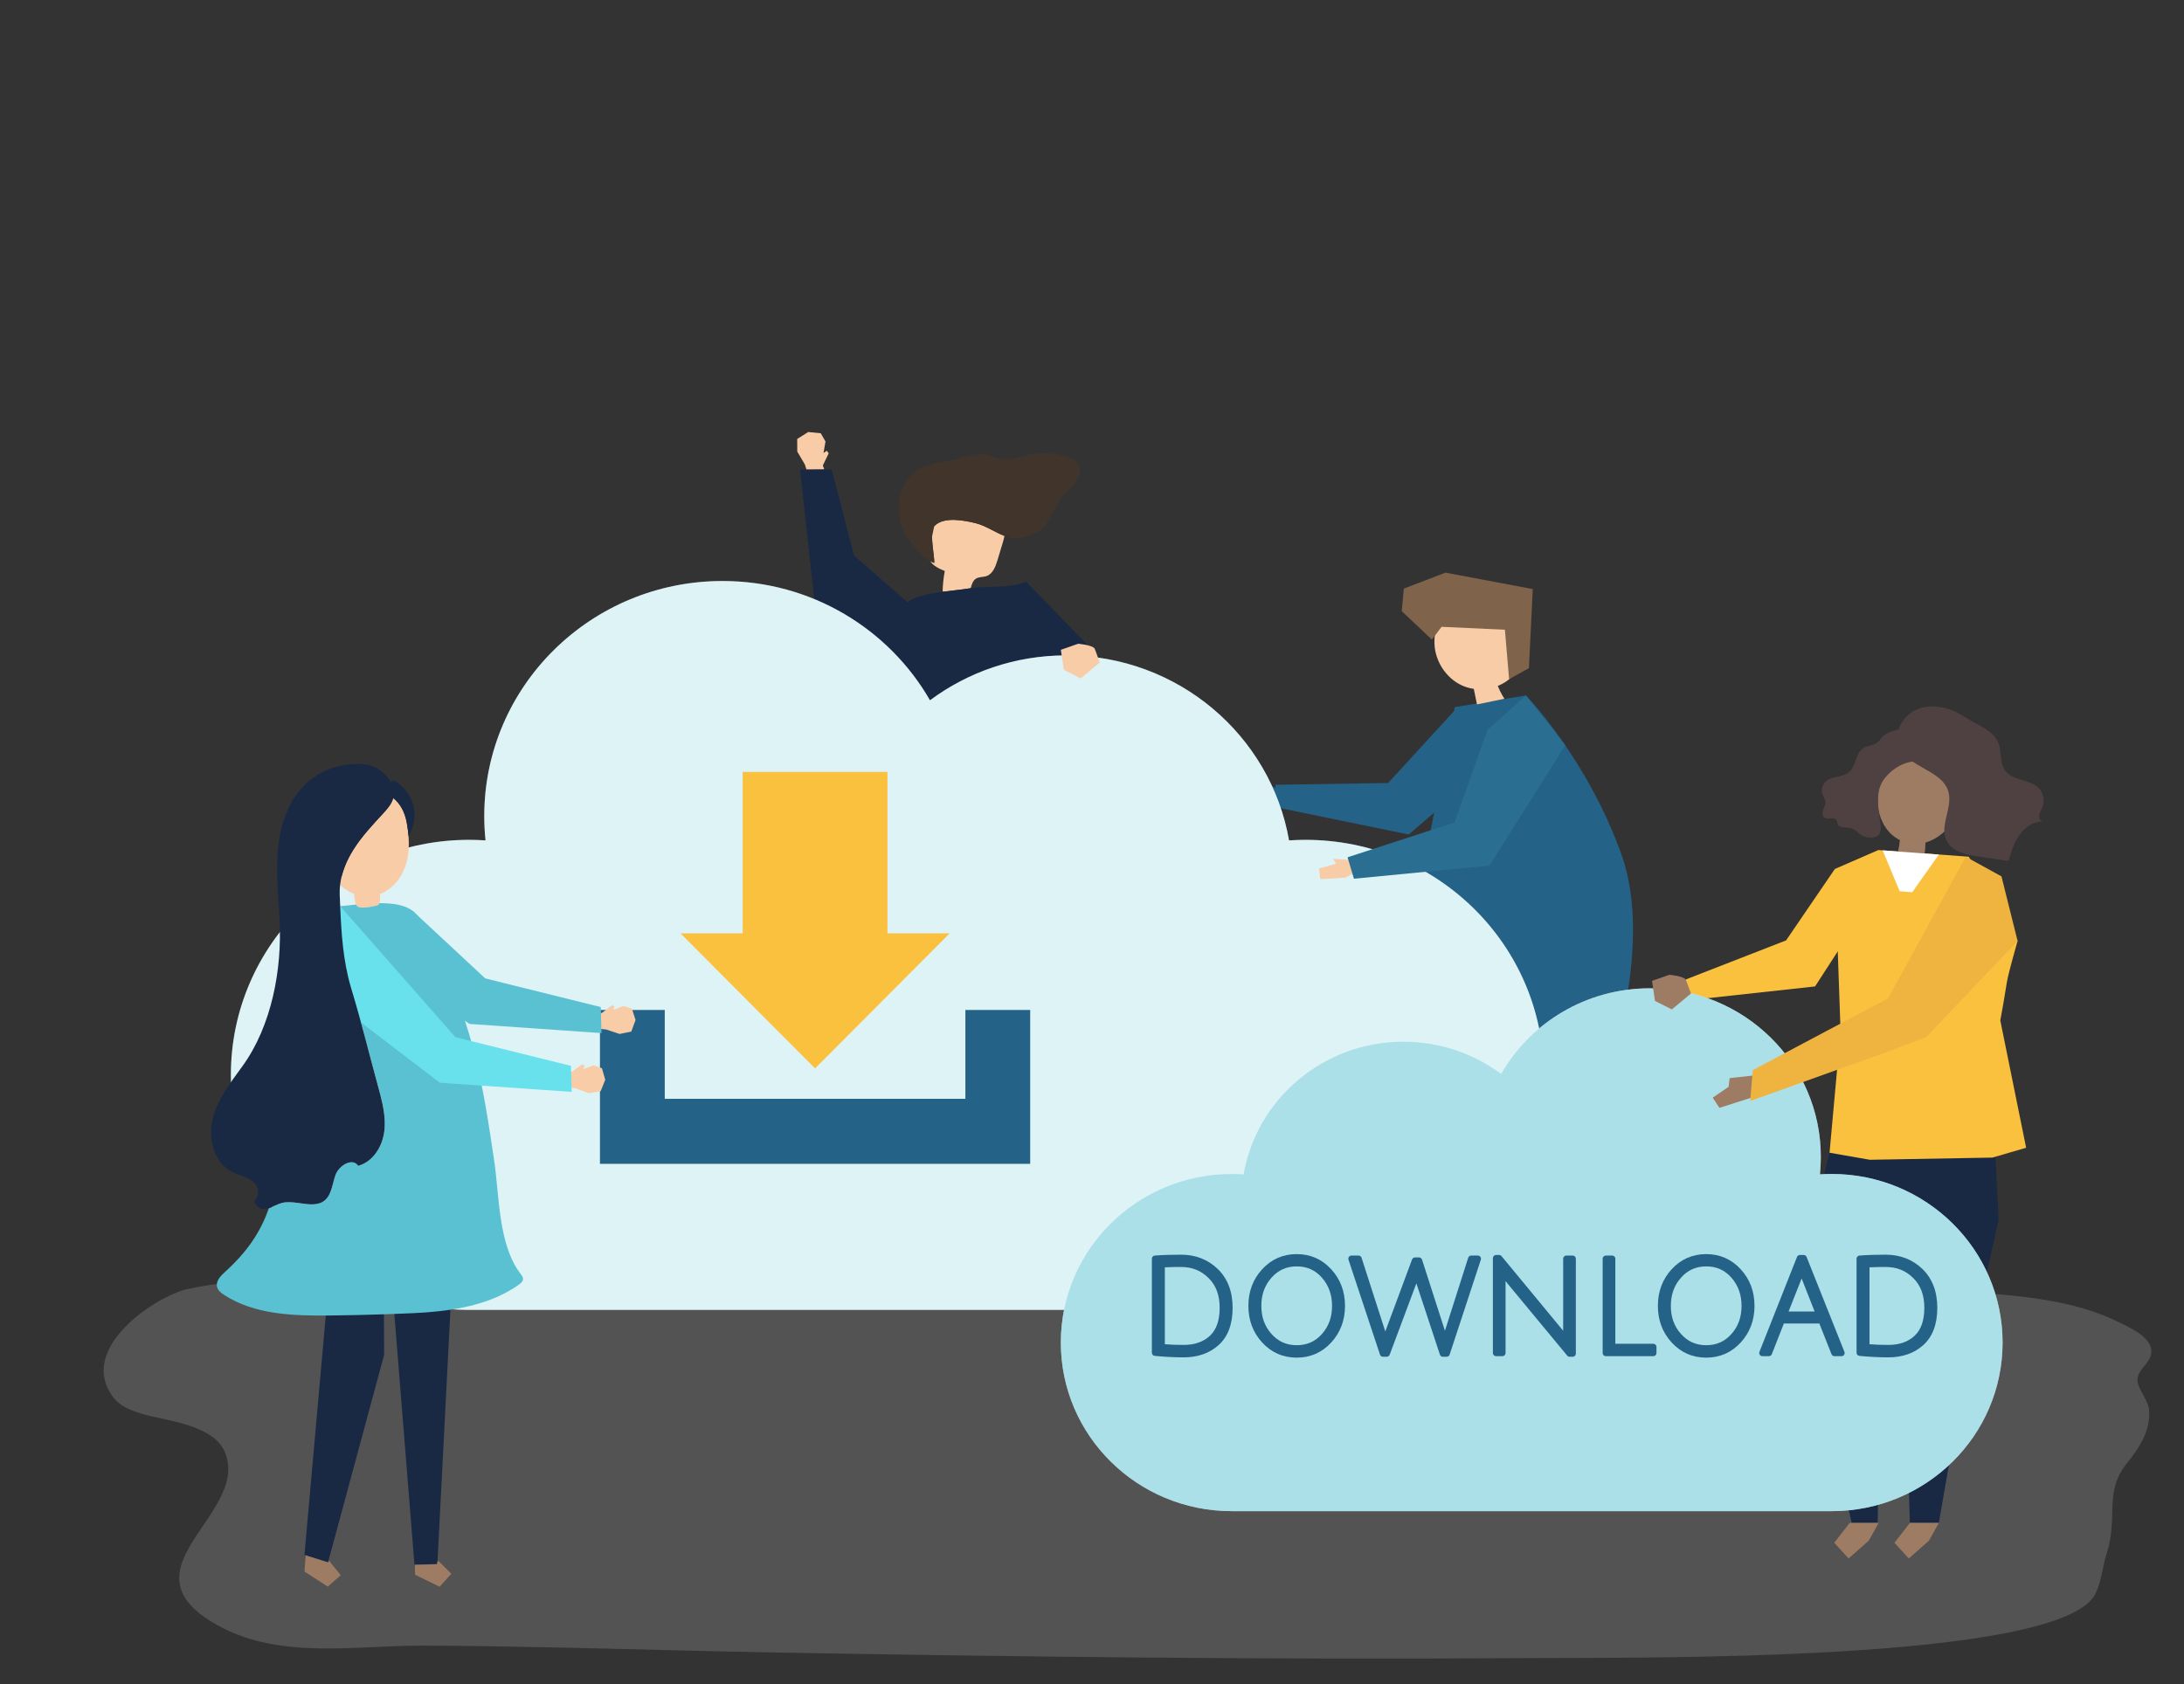
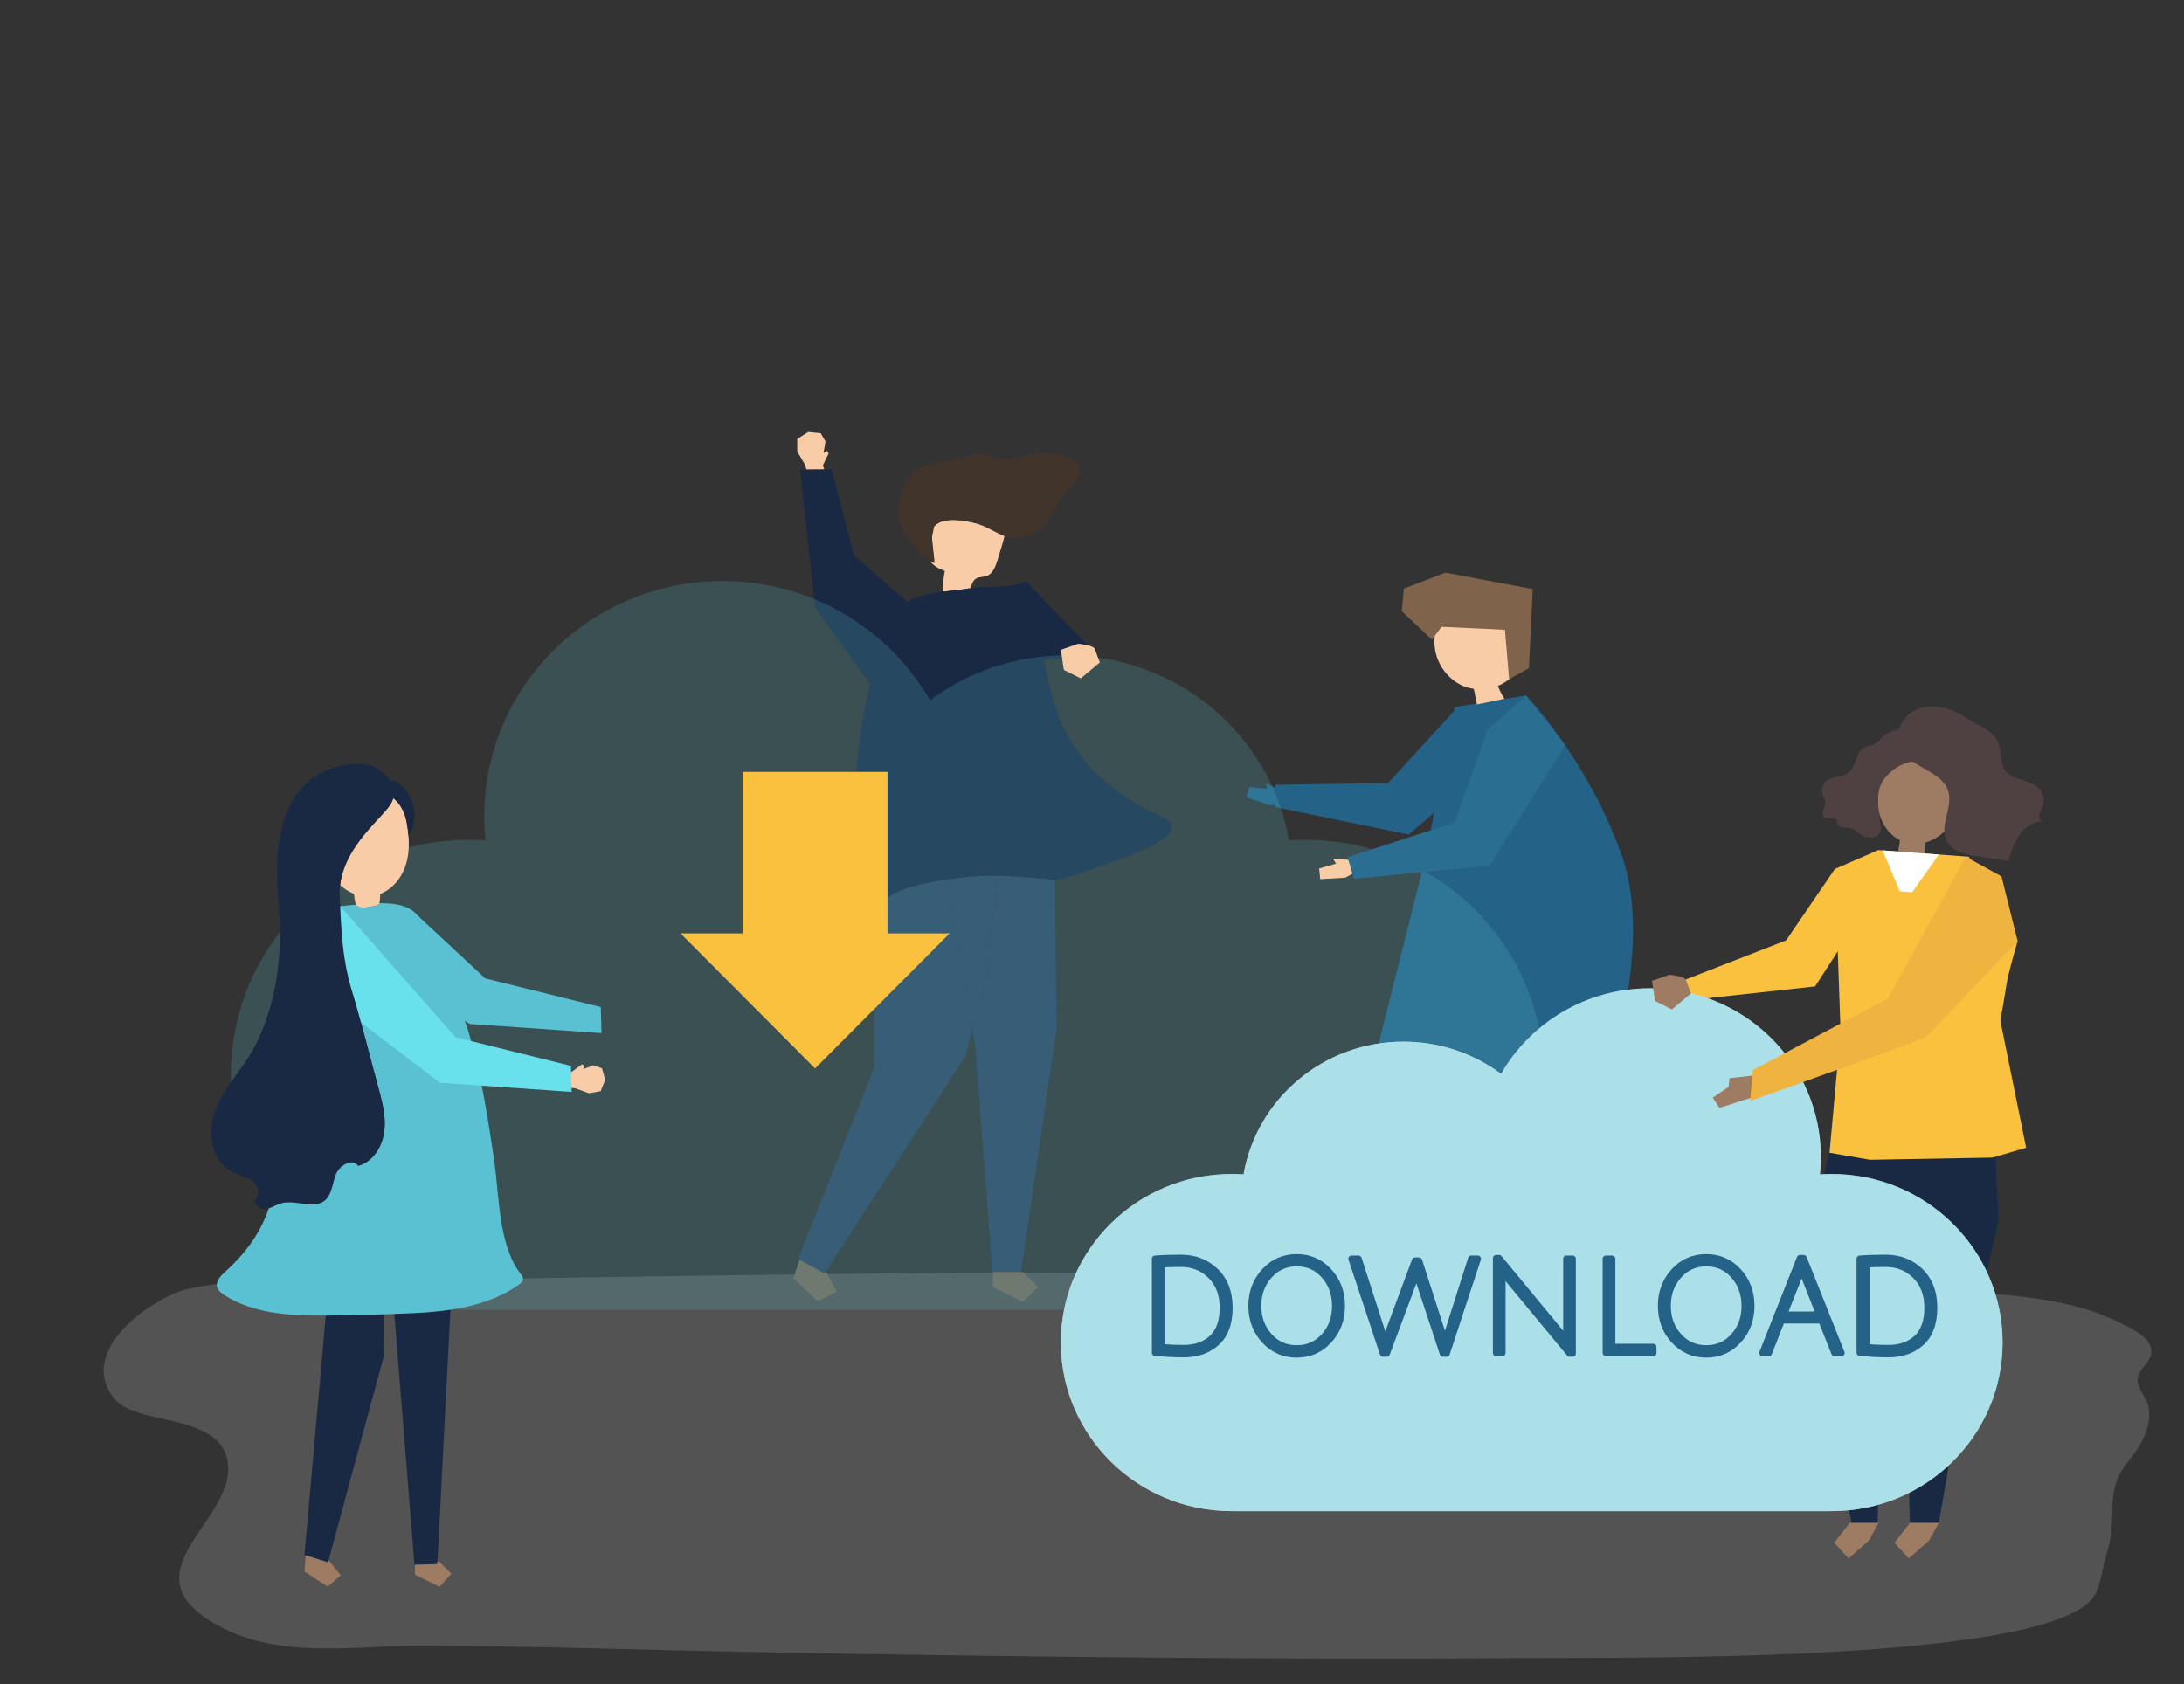
<svg xmlns="http://www.w3.org/2000/svg" version="1.1" id="Calque_1" x="0px" y="0px" width="975.5px" height="752.5px" viewBox="0 0 975.5 752.5" enable-background="new 0 0 975.5 752.5" xml:space="preserve">
  <rect x="0" y="0" width="975.5" height="752.5" fill="#333333" stroke="none" />
  <g id="shadow">
    <g id="XMLID_834_" opacity="0.2">
      <path fill="#D0D2D3" d="M803.138,576.467c32.042,1.838,64.196-1.016,96.184,2.365c15.733,1.663,31.934,4.529,46.024,11.347    c5.198,2.516,14.229,6.438,15.413,12.14c1.27,6.122-5.477,8.291-6.028,13.793c-0.374,3.723,4.569,9.012,5.08,13.268    c1.075,8.96-3.89,17.071-9.589,24.029c-10.688,13.047-4.011,24.075-9.145,40.181c-1.908,5.99-2.382,12.652-5.041,18.212    c-14.85,31.048-205.667,28.596-254.822,28.933c-111.504,0.766-223.011-0.512-334.492-2.497    c-33.176-0.591-66.374-1.58-99.568-2.283c-19.425-0.411-38.849-0.724-58.267-0.801c-29.141-0.117-62.684,6.237-90.238-8.294    c-48.138-25.385,13.8-50.139,1.719-78.302c-0.004-0.009-0.007-0.018-0.011-0.026c-5.342-12.419-27.385-13.909-37.198-17.011    c-4.524-1.429-9.306-3.044-12.473-7.183c-16.815-21.975,19.192-45.329,32.826-48.413c27.671-6.261,57.799-3.221,85.828-3.695    C380.806,568.649,592.842,564.397,803.138,576.467z" />
    </g>
  </g>
  <g id="object">
    <g>
      <g id="XMLID_835_">
        <g id="XMLID_840_">
          <g id="XMLID_842_">
            <polygon fill="#246287" points="567.35,359.751 556.737,356.169 558.07,351.567 565.88,352.41 565.501,349.94 574.209,354.111        573.47,359.083      " />
          </g>
          <g id="XMLID_841_">
            <polygon fill="#246287" points="649.456,317.653 620.008,349.805 569.724,350.577 569.625,360.563 629.194,372.81        670.868,337.033      " />
          </g>
        </g>
        <g id="XMLID_839_">
          <path fill="#F9CCA8" d="M678.04,298.719c1.24-2.526,1.436-5.489,1.063-8.298c-0.798-6.028-4.484-11.871-10.025-14.012      c-8.523-3.294-18.131,2.678-26.99,0.528c-0.78,3.592-1.538,7.241-1.36,10.92c0.379,7.854,5.398,15.296,12.425,18.421      c7.027,3.125,15.719,1.781,21.513-3.328C676.021,301.755,677.235,300.358,678.04,298.719z" />
        </g>
        <g id="XMLID_838_">
          <polygon fill="#7F634A" points="643.903,280.019 672.18,281.329 674.044,303.405 682.907,298.491 684.628,263.161       645.633,255.819 627.037,262.945 626.1,273.026 639.558,285.742     " />
        </g>
        <g id="XMLID_837_">
          <path fill="#246287" d="M649.802,315.882l31.767-5.187c0,0,27.563,28.367,42.777,71.373      c15.214,43.006-8.786,106.128-8.786,106.128s-87.423-12.289-101.758-14.192l22.53-89.287L649.802,315.882z" />
        </g>
        <g id="XMLID_836_">
          <path fill="#F9CCA8" d="M668.469,304.968c0.867,2.534,2.042,4.962,3.493,7.213c-4.088,0.833-8.174,1.667-12.261,2.5      c-0.591-2.878-1.183-5.758-1.774-8.636c3.049-0.206,6.098-0.412,9.147-0.618L668.469,304.968z" />
        </g>
      </g>
      <g id="XMLID_819_">
        <g id="XMLID_833_">
          <path fill="none" d="M417.25,235.153c-0.691,0.951-0.93,2.57-0.939,4.448C416.623,238.119,416.936,236.636,417.25,235.153z" />
        </g>
        <g id="XMLID_832_">
          <polygon fill="#756758" points="357.095,562.669 356.49,564.593 354.479,570.979 365.24,581.386 373.637,577.011       369.261,568.614 368.787,568.156 368.339,568.847     " />
        </g>
        <g id="XMLID_831_">
          <path fill="#2F435F" d="M415.195,394.205c-6.004,1.137-12.125,2.76-17.477,5.815c-2.508,1.433-4.669,3.186-6.833,4.958      l-0.472,72.106l-33.945,85.239l0.626,0.345l1.405-4.462l10.286,9.948l62.273-96.036l3.29-11.725l-11.256-67.536      C420.447,393.249,417.812,393.695,415.195,394.205z" />
        </g>
        <g id="XMLID_830_">
          <polygon fill="#2F435F" points="357.095,562.669 368.339,568.847 368.787,568.156 358.501,558.208     " />
        </g>
        <g id="XMLID_829_">
          <path fill="#2F435F" d="M439.952,440.424l-5.603,19.971l1.281,7.686l7.82,101.667h0.072v-1.474h12.526l15.888-108.708      l-0.769-66.528c-2.906-0.303-16.07-1.629-25.25-1.824L439.952,440.424z" />
        </g>
        <g id="XMLID_828_">
          <path fill="#2F435F" d="M445.917,391.212c-1.222-0.026-2.377-0.033-3.423-0.013c-6.479,0.121-12.973,0.708-19.4,1.659      l11.256,67.537l5.603-19.971L445.917,391.212z" />
        </g>
        <g id="XMLID_827_">
          <polygon fill="#756758" points="443.522,569.747 443.522,574.968 456.912,581.663 463.607,574.968 456.912,568.273       456.049,568.273 455.833,569.747     " />
        </g>
        <g id="XMLID_826_">
          <polygon fill="#756758" points="443.522,569.747 455.833,569.747 456.049,568.273 443.522,568.273     " />
        </g>
        <g id="XMLID_825_">
          <path fill="#F9CCA8" d="M433.564,262.767c0.478-1.751,0.969-3.45,2.473-4.33c1.366-0.8,3.1-0.568,4.595-1.088      c2.815-0.978,4.029-4.213,4.892-7.066c0.75-2.48,1.5-4.962,2.25-7.442c0.337-1.117,0.673-2.269,0.893-3.425      c-4.281-1.6-8.284-4.531-12.754-5.652c-5.015-1.256-14.171-3.113-18.406,1.085c-0.092,0.092-0.177,0.194-0.256,0.304      c-0.313,1.483-0.626,2.965-0.938,4.448c-0.019,4.187,1.113,9.659,0.971,11.886c-0.61-0.203-1.202-0.479-1.78-0.805      c1.305,2.115,4.038,3.434,6.489,4.399c-0.564,3.026-0.887,6.096-0.963,9.173c0.147,0.02,0.294,0.04,0.441,0.06      c4.072-0.524,8.158-0.9,11.731-1.49C433.322,262.803,433.443,262.786,433.564,262.767z" />
        </g>
        <g id="XMLID_824_">
          <path fill="#41352B" d="M415.072,245.475c0.413-1.958,0.826-3.916,1.239-5.873c0.008-1.879,0.248-3.498,0.939-4.448      c0.186-0.882,0.372-1.765,0.558-2.647c0.316-1.495,0.649-3.034,1.515-4.292c1.52-2.209,4.343-3.097,6.999-3.457      c6.78-0.921,14.067,0.809,19.128,5.414c1.347,1.226,2.552,2.683,3.102,4.419c0.495,1.564,0.421,3.201,0.114,4.827      c0.957,0.358,1.928,0.65,2.921,0.84c3.911,0.745,9.002-0.999,12.421-2.909c4.22-2.358,6.41-9.606,8.971-13.482      c0.702-1.062,1.453-2.084,2.287-3.038c1.806-2.066,4.002-3.814,5.48-6.126c1.477-2.312,2.084-5.499,0.496-7.737      c-1.025-1.444-2.746-2.211-4.425-2.773c-5.533-1.852-11.566-2.187-17.271-0.956c-5.434,1.171-10.334,3.263-15.678,1.04      c-5.021-2.089-8.728-1.45-14.118,0.253c-5.834,1.842-13.582,2.042-18.901,4.751c-2.221,1.131-4.027,2.96-5.458,5      c-4.957,7.072-5.351,17.059-0.966,24.498c0.984,1.669,2.178,3.206,3.438,4.677c2.178,2.544,4.711,5.58,7.641,7.229      c-0.376-0.608-0.64-1.28-0.737-2.032C414.629,247.59,414.852,246.521,415.072,245.475z" />
        </g>
        <g id="XMLID_823_">
          <path fill="#41352B" d="M416.311,239.602c-0.413,1.958-0.826,3.916-1.239,5.873c-0.22,1.046-0.442,2.115-0.306,3.175      c0.097,0.752,0.361,1.424,0.737,2.032c0.578,0.326,1.17,0.603,1.78,0.805C417.423,249.261,416.292,243.789,416.311,239.602z" />
        </g>
        <g id="XMLID_822_">
          <path fill="#41352B" d="M448.552,234.589c-0.55-1.736-1.755-3.194-3.102-4.419c-5.061-4.605-12.348-6.335-19.128-5.414      c-2.656,0.361-5.48,1.248-6.999,3.457c-0.866,1.259-1.2,2.797-1.516,4.292c-0.186,0.882-0.372,1.765-0.558,2.647      c0.08-0.11,0.164-0.213,0.256-0.305c4.234-4.198,13.391-2.342,18.406-1.085c4.47,1.12,8.474,4.052,12.754,5.652      C448.973,237.789,449.047,236.153,448.552,234.589z" />
        </g>
        <g id="XMLID_821_">
          <polygon fill="#F9CCA8" points="367.527,207.942 370.15,202.497 369.279,201.355 367.829,202.372 368.712,197.229       366.602,193.557 360.994,193 356.071,196.109 356.108,201.736 359.496,207.508 360.222,209.781 368.183,209.726     " />
        </g>
        <g id="XMLID_820_">
          <path fill="#192944" d="M522.878,367.675c-2.064-2.976-9.078-4.968-12.239-6.796c-7.061-4.083-13.847-8.743-19.822-14.341      c-8.493-7.955-14.761-17.714-18.684-28.706c-1.98-5.548-3.408-11.282-4.587-17.053c-0.426-2.086-0.81-4.181-1.179-6.278      l24.891-0.613l-32.891-34.067l-0.118,1.839c-0.018-0.61,0.012-1.223,0.118-1.839c-8.375,3.33-16.321,1.631-24.801,2.946      c-0.121,0.019-0.242,0.036-0.364,0.056c-3.574,0.59-7.659,0.966-11.731,1.49c-4.558,0.587-9.097,1.357-12.882,2.829      c-1.163,0.452-2.245,1.085-3.255,1.855l-23.829-20.763l-10.047-38.53l-3.274,0.022l-7.96,0.055l-2.859,0.02l6.722,61.702      l24.528,34.102c-1.513,6.513-2.79,13.007-3.36,16.767c-1.425,9.389-2.744,18.796-3.77,28.238      c-1.145,10.538-1.932,21.123-2.098,31.725c-0.019,1.178-0.193,4.478-0.274,8.431c-0.17,8.318,0.075,19.53,3.069,19.939      c0.562,0.077,1.099-0.219,1.59-0.505c2.635-1.535,4.877-3.387,7.117-5.221c2.164-1.771,4.324-3.525,6.833-4.958      c5.352-3.055,11.473-4.679,17.477-5.816c2.618-0.51,5.252-0.956,7.898-1.347c6.428-0.95,12.921-1.538,19.4-1.658      c1.047-0.02,2.202-0.013,3.423,0.013c9.181,0.194,22.345,1.521,25.25,1.824c0.377,0.039,0.59,0.062,0.59,0.062      c5.581-1.001,10.915-3.053,16.262-4.955c9.187-3.268,18.568-6.148,27.189-10.728      C517.974,375.946,525.606,371.604,522.878,367.675z" />
        </g>
      </g>
      <g id="XMLID_1_">
        <g id="XMLID_2_">
          <g id="XMLID_3_">
-             <path fill="#FFFFFF" d="M583.1,375.184c-2.464,0-4.909,0.09-7.332,0.253c-8.19-46.94-49.65-82.655-99.572-82.655       c-22.831,0-43.89,7.472-60.809,20.068c-18.287-31.821-52.925-53.294-92.652-53.294c-58.783,0-106.436,47.009-106.436,104.997       c0,3.675,0.193,7.306,0.566,10.883c-2.414-0.161-4.847-0.251-7.303-0.251c-58.782,0-106.435,47.009-106.435,104.997       c0,57.988,47.653,104.997,106.435,104.997H583.1c58.783,0,106.436-47.009,106.436-104.997S641.883,375.184,583.1,375.184z" />
-           </g>
+             </g>
        </g>
      </g>
      <g id="XMLID_801_" opacity="0.2">
        <g id="XMLID_802_">
          <g id="XMLID_803_">
            <path fill="#5AC1D3" d="M583.1,375.184c-2.464,0-4.909,0.09-7.332,0.253c-8.19-46.94-49.65-82.655-99.572-82.655       c-22.831,0-43.89,7.472-60.809,20.068c-18.287-31.821-52.925-53.294-92.652-53.294c-58.783,0-106.436,47.009-106.436,104.997       c0,3.675,0.193,7.306,0.566,10.883c-2.414-0.161-4.847-0.251-7.303-0.251c-58.782,0-106.435,47.009-106.435,104.997       c0,57.988,47.653,104.997,106.435,104.997H583.1c58.783,0,106.436-47.009,106.436-104.997S641.883,375.184,583.1,375.184z" />
          </g>
        </g>
      </g>
      <g id="XMLID_797_">
        <path fill="#F9CCA8" d="M473.839,290.295l7.748-2.707c0,0,5.975,0.483,7.321,2.096l2.35,6.245l-8.538,7.127l-7.551-3.785     L473.839,290.295z" />
      </g>
      <g id="XMLID_712_">
        <g id="XMLID_715_">
          <g id="XMLID_767_">
            <g id="XMLID_768_">
-               <polygon fill="#246287" points="460.142,519.931 267.973,519.931 267.973,451.193 296.915,451.193 296.915,490.884         431.2,490.884 431.2,451.193 460.142,451.193       " />
-             </g>
+               </g>
          </g>
          <g id="XMLID_763_">
            <g id="XMLID_682_">
              <polygon fill="#FAC13F" points="396.403,416.981 396.403,344.833 331.713,344.833 331.713,416.981 303.955,416.981         364.058,477.302 424.16,416.981       " />
            </g>
          </g>
        </g>
      </g>
      <g>
        <g id="XMLID_1128_">
          <g id="XMLID_1199_">
            <g id="XMLID_1221_">
-               <path fill="none" d="M151.904,395.383c1.862,1.698,3.958,3.051,6.228,3.921c0.128,1.708,0.369,3.663,0.925,4.807        c-2.492,0.243-4.9,0.508-7.113,0.713c-0.074-1.736-0.142-3.468-0.211-5.193C151.675,398.208,151.74,396.791,151.904,395.383z" />
-             </g>
+               </g>
            <g id="XMLID_1220_">
              <polygon fill="#9E7B63" points="146.721,697.225 147.223,697.549 152.21,703.723 146.395,708.806 136.006,702.087         136.42,696.459 136.545,694.763 146.538,697.902       " />
            </g>
            <g id="XMLID_1219_">
              <path fill="#192944" d="M146.683,574.506l-10.695,120.083l0.557,0.175l9.994,3.14l0.183-0.678l24.854-91.957l-0.144-31.325        C163.184,574.225,154.934,574.417,146.683,574.506z" />
            </g>
            <g id="XMLID_1218_">
              <path fill="#192944" d="M201.61,577.033l-6.256,121.654l-10.108,0.277l0.034,1.247l-0.058,0.002l-9.679-120.502        C176.805,579.658,194.199,578.555,201.61,577.033z" />
            </g>
            <g id="XMLID_1204_">
              <polygon fill="#9E7B63" points="195.354,697.555 196.052,697.536 201.61,703.052 196.364,708.864 185.402,703.497         185.281,699.08 195.215,698.807       " />
            </g>
            <g id="XMLID_1203_">
              <path fill="#F9CCA8" d="M182.466,373.541c-0.159-2.054-0.444-4.104-0.811-6.121c-0.906-4.996-3.107-8.579-6.024-10.912        c-0.676,2.6-2.521,4.736-4.358,6.73c-0.073,0.08-0.146,0.159-0.219,0.238c-4.768,5.158-9.609,10.32-13.326,16.282        c-2.962,4.751-5.185,10.098-5.824,15.626c1.862,1.698,3.958,3.05,6.228,3.921c0.128,1.708,0.369,3.663,0.925,4.807        c0.137,0.283,0.293,0.518,0.472,0.685c1.467,1.367,6.258,0.26,8.133-0.112c0.52-0.104,1.064-0.234,1.451-0.598        c0.145-0.135,0.254-0.348,0.342-0.61c0.319-0.955,0.312-2.625,0.364-4.157c5.635-2.11,9.746-7.408,11.511-13.192        C182.568,382.065,182.793,377.793,182.466,373.541z" />
            </g>
            <g id="XMLID_1202_">
              <path fill="#5AC1D3" d="M232.483,569.026c-9.944-12.975-9.437-34.899-11.729-50.347c-2.361-15.906-4.736-31.851-8.661-47.434        c-0.377-1.499-0.764-2.995-1.171-4.486c-0.91-3.332-1.908-6.637-2.974-9.921c-2.462-7.591-5.326-15.051-8.591-22.333        c-3.561-7.942-7.908-20.99-14.355-27.002c-0.214-0.199-0.437-0.39-0.67-0.572c-3.478-2.722-8.958-3.488-14.878-3.456        c-0.087,0.262-0.197,0.474-0.342,0.61c-0.387,0.364-0.931,0.495-1.45,0.598c-1.875,0.373-6.667,1.479-8.134,0.112        c-0.179-0.167-0.334-0.402-0.472-0.684c-2.492,0.242-4.9,0.508-7.113,0.713c0.51,12.065,1.302,24.348,4.733,36.045        c0.084,0.287,0.161,0.576,0.249,0.863c4.404,14.421,7.984,29.15,11.967,43.695c0.352,1.283,0.703,2.574,1.035,3.873        c1.368,5.339,2.408,10.784,1.713,16.215c-0.168,1.315-0.466,2.631-0.882,3.913c-0.988,3.042-2.654,5.882-4.897,8.014        c-1.226,1.165-2.624,2.117-4.177,2.777c-0.552,0.234-1.122,0.433-1.711,0.59c-2.486-3.812-8.626-0.149-10.134,4.145        c-1.507,4.293-1.795,9.72-5.745,11.98c-3.118,1.784-7.104,0.986-11.049,0.456c-2.448-0.329-4.88-0.554-7.079,0.005        c-2.064,0.527-4.024,1.722-5.885,2.351c-3.706,10.78-9.885,19.674-19.458,28.353c-2.024,1.835-4.348,4.208-3.657,6.852        c0.417,1.594,1.841,2.696,3.225,3.59c13.665,8.832,30.935,9.316,47.204,9.143c0.061,0,0.121-0.002,0.182-0.002        c8.251-0.089,16.501-0.282,24.749-0.563c2.778-0.095,5.556-0.201,8.333-0.318c1.262-0.052,2.523-0.098,3.784-0.155        c7.256-0.331,14.871-1,22.282-2.523c9.01-1.851,17.717-4.963,25.104-10.275c0.85-0.611,1.753-1.395,1.79-2.441        C233.651,570.507,233.03,569.739,232.483,569.026z" />
            </g>
            <g id="XMLID_1201_">
-               <polygon fill="#F9CCA8" points="268.782,452.574 273.3,449.082 274.526,449.663 273.871,451.202 278.449,449.377         282.256,450.606 283.871,455.679 281.964,460.838 276.757,461.907 270.76,459.909 267.263,459.559 268.214,452.491       " />
-             </g>
+               </g>
            <g id="XMLID_1200_">
              <polygon fill="#5AC1D3" points="268.663,461.525 268.344,449.895 216.732,437.087 184.332,406.932 182.308,439.202         209.779,457.43       " />
            </g>
          </g>
          <g id="XMLID_1129_">
            <g id="XMLID_1198_">
              <polygon fill="#F9CCA8" points="255.343,478.841 259.954,475.475 261.163,476.089 260.468,477.609 265.094,475.911         268.866,477.244 270.34,482.359 268.293,487.464 263.058,488.39 257.119,486.228 253.632,485.782 254.776,478.744       " />
            </g>
            <g id="XMLID_1130_">
              <polygon fill="#69E1ED" points="255.341,487.789 255.022,476.159 203.409,463.351 151.944,404.824 131.372,433.922         196.456,483.694       " />
            </g>
          </g>
        </g>
        <g id="XMLID_1127_">
          <path fill="#192944" d="M185.037,361.937c-0.717-5.591-4.282-10.742-9.262-13.381c-0.43,0.224-0.848,0.469-1.26,0.725      c-0.405-0.742-0.885-1.445-1.419-2.088c-3.181-3.823-6.975-5.742-11.821-5.895c-17.009-0.536-29.875,9.429-34.828,26.004      c-4.188,14.015-2.383,29-1.583,43.605c1.203,21.962-3.493,47.301-16.505,65.295c-5.303,7.332-11.09,14.684-13.292,23.46      c-2.201,8.777,0.352,19.524,8.359,23.738c3.128,1.646,6.854,2.203,9.572,4.465c2.855,2.375,3.041,6.419,0.429,8.915      c2.058,3.647,4.274,3.771,6.655,2.966c1.86-0.629,3.82-1.825,5.885-2.351c2.198-0.561,4.63-0.334,7.079-0.005      c3.944,0.53,7.931,1.328,11.049-0.456c3.95-2.261,4.237-7.687,5.745-11.98c1.508-4.294,7.648-7.958,10.134-4.145      c0.59-0.157,1.16-0.355,1.711-0.59c1.554-0.661,2.952-1.613,4.177-2.777c2.244-2.132,3.909-4.972,4.897-8.015      c0.416-1.281,0.713-2.597,0.882-3.912c0.694-5.431-0.345-10.876-1.713-16.215c-0.332-1.298-0.684-2.589-1.035-3.872      c-3.983-14.544-7.563-29.273-11.967-43.695c-0.088-0.287-0.165-0.576-0.249-0.864c-3.431-11.697-4.222-23.979-4.733-36.044      c-0.074-1.736-0.142-3.468-0.211-5.193c-0.057-1.423,0.008-2.841,0.17-4.248c0.639-5.528,2.861-10.875,5.824-15.626      c3.717-5.962,8.558-11.124,13.326-16.282c0.073-0.079,0.146-0.159,0.219-0.238c1.836-1.994,3.682-4.13,4.358-6.73      c2.917,2.333,5.118,5.917,6.025,10.912c0.366,2.018,0.652,4.067,0.811,6.121C184.583,370.103,185.551,365.947,185.037,361.937z" />
        </g>
      </g>
      <g id="XMLID_798_">
        <g id="XMLID_800_">
          <polygon fill="#F9CCA8" points="600.86,392.085 589.679,392.763 589.182,387.997 596.735,385.837 595.454,383.692       605.092,384.278 606.279,389.162     " />
        </g>
        <g id="XMLID_799_">
          <polygon fill="#2A6F91" points="664.36,326.143 649.716,367.42 601.895,382.985 604.745,392.557 665.278,386.693       699.125,332.952 681.57,310.696     " />
        </g>
      </g>
      <g id="XMLID_804_">
        <g id="XMLID_805_">
          <g id="XMLID_809_">
            <g id="XMLID_1222_">
              <polygon fill="#192944" points="892.707,544.965 878.79,606.784 865.997,680.337 853.058,680.337 847.768,501.373         890.545,502.15       " />
            </g>
            <g id="XMLID_817_">
              <g id="XMLID_818_">
                <polygon fill="#192944" points="810.802,541.186 809.006,601.193 827.076,680.337 838.691,680.337 839.879,596.874          852.583,528.566 855.743,506.76 820.126,502.56        " />
              </g>
            </g>
            <g id="XMLID_816_">
              <path fill="#FAC13F" d="M838.976,379.75l40.378,2.979l21.816,37.616c-6.415,22.86-3.822,14.854-7.724,35.516l11.543,56.89        l-15.063,4.39l-54.742,0.975l-18.003-3.151l4.924-54.28l-2.554-72.483L838.976,379.75z" />
            </g>
            <g id="XMLID_815_">
              <polygon fill="#FAC13F" points="831.017,409.323 810.711,440.673 754.571,446.814 752.947,437.571 797.773,420.103         819.552,388.2       " />
            </g>
            <g id="XMLID_810_">
              <g id="XMLID_814_">
                <path fill="#9E7B63" d="M841.115,344.927c6.125-17.805,29.63-11.132,34.476,4.721c3.161,10.342-4.825,23.762-15.541,26.732         c-0.048,0.406-0.083,0.788-0.084,1.11c-0.008,1.66-0.212,3.296-0.459,4.956c-0.092,0.618-9.47-1.184-10.515-1.39         c-0.366-0.072-0.774-0.171-0.972-0.478c-0.378-0.589,0.237-2.324,0.306-2.977c0.082-0.773,0.162-1.545,0.244-2.318         c-5.286-2.58-8.621-8.075-9.553-13.669C838.082,355.995,839.275,350.278,841.115,344.927z" />
              </g>
              <g id="XMLID_811_">
                <g id="XMLID_813_">
                  <path fill="#4F4141" d="M857.988,328.333c1.159,1.372,1.519,3.188,1.751,4.925c0.138,1.037,0.245,2.107-0.051,3.102          c-1.178,3.964-5.158,3.449-8.349,4.513c-3.934,1.312-7.446,4.011-9.84,7.245c-3.748,5.065-2.765,12.023-1.854,17.994          c0.319,2.104,1.047,5.251-0.696,6.973c-1.772,1.75-5.516,1.174-7.394,0.062c-1.716-1.017-3.057-2.758-4.99-3.234          c-2.045-0.505-4.916,0.194-5.736-1.781c-0.227-0.55-0.203-1.198-0.505-1.709c-1.021-1.724-4.015-0.023-5.541-1.3          c-0.939-0.786-0.816-2.298-0.39-3.469c0.427-1.171,1.084-2.342,0.943-3.577c-0.121-1.062-0.813-1.947-1.207-2.935          c-0.779-1.952-0.273-4.376,1.219-5.86c2.777-2.759,7.672-1.823,10.618-4.393c1.535-1.338,2.246-3.384,2.926-5.318          c0.681-1.935,1.478-3.969,3.102-5.191c2.007-1.511,4.701-1.023,6.706-2.843c1.178-1.069,2.02-2.514,3.319-3.424          c1.713-1.199,4.944-1.975,7.002-2.496C852.286,324.786,855.793,325.737,857.988,328.333z" />
                </g>
                <g id="XMLID_812_">
                  <path fill="#4F4141" d="M870.656,357.793c-0.336,5.852-3.718,11.948-1.418,17.297c2.322,5.397,9.022,6.849,14.773,7.559          c0.945,0.117,13.047,2.096,13.115,1.869c1.223-4.001,2.481-8.08,4.88-11.493c2.399-3.412,6.182-6.102,10.274-6.047          c-1.16-0.293-1.643-1.777-1.415-2.979c0.229-1.203,0.939-2.25,1.392-3.387c1.11-2.795,0.496-6.204-1.51-8.381          c-4.003-4.344-11.942-3.271-15.285-8.164c-2.072-3.035-1.484-7.162-2.418-10.745c-1.808-6.929-9.092-8.904-14.385-12.374          c-5.588-3.663-10.945-5.845-17.763-5.235c-8.451,0.755-15.3,8.779-12.69,17.019c3.348,10.568,19.918,10.94,22.216,21.587          C870.669,355.461,870.724,356.622,870.656,357.793z" />
                </g>
              </g>
            </g>
          </g>
          <g id="XMLID_808_">
            <polygon fill="#FFFFFF" points="865.997,381.78 854.093,398.605 848.497,398.147 840.902,379.884      " />
          </g>
          <g id="XMLID_807_">
            <polygon fill="#9E7B63" points="853.058,680.337 846.164,689.205 852.583,696.225 861.587,688.28 865.997,680.337      " />
          </g>
          <g id="XMLID_806_">
            <polygon fill="#9E7B63" points="826.167,680.337 819.274,689.205 825.693,696.225 834.698,688.28 839.106,680.337      " />
          </g>
        </g>
      </g>
      <g id="XMLID_4_">
        <g id="XMLID_5_">
          <g id="XMLID_6_">
            <path fill="#FFFFFF" d="M550.177,524.455c1.769,0,3.521,0.063,5.259,0.18c5.875-33.669,35.614-59.288,71.423-59.288       c16.377,0,31.482,5.36,43.62,14.396c13.117-22.825,37.962-38.229,66.459-38.229c42.165,0,76.347,33.719,76.347,75.314       c0,2.636-0.139,5.24-0.406,7.806c1.731-0.115,3.477-0.179,5.238-0.179c42.165,0,76.347,33.719,76.347,75.315       c0,41.595-34.182,75.315-76.347,75.315h-267.94c-42.165,0-76.346-33.72-76.346-75.315       C473.831,558.174,508.013,524.455,550.177,524.455z" />
          </g>
        </g>
      </g>
      <g id="XMLID_794_" opacity="0.5">
        <g id="XMLID_795_">
          <g id="XMLID_796_">
            <path fill="#5AC1D3" d="M550.177,524.455c1.769,0,3.521,0.063,5.259,0.18c5.875-33.669,35.614-59.288,71.423-59.288       c16.377,0,31.482,5.36,43.62,14.396c13.117-22.825,37.962-38.229,66.459-38.229c42.165,0,76.347,33.719,76.347,75.314       c0,2.636-0.139,5.24-0.406,7.806c1.731-0.115,3.477-0.179,5.238-0.179c42.165,0,76.347,33.719,76.347,75.315       c0,41.595-34.182,75.315-76.347,75.315h-267.94c-42.165,0-76.346-33.72-76.346-75.315       C473.831,558.174,508.013,524.455,550.177,524.455z" />
          </g>
        </g>
      </g>
      <g id="XMLID_793_">
        <path fill="#9E7B63" d="M737.879,438.182l7.748-2.707c0,0,5.975,0.484,7.321,2.096l2.35,6.245l-8.538,7.128l-7.55-3.785     L737.879,438.182z" />
      </g>
      <g id="XMLID_790_">
        <g id="XMLID_792_">
          <polygon fill="#9E7B63" points="783.832,480.394 772.557,481.639 772.076,485.534 764.995,490.372 768.001,494.917       782.617,490.247     " />
        </g>
        <g id="XMLID_791_">
          <polygon fill="#EFB43F" points="901.171,420.345 860.35,463.314 841.868,470.294 781.737,491.844 782.876,478.069       843.294,446.003 878.031,382.743 893.973,391.511     " />
        </g>
      </g>
      <g>
        <g>
          <path fill="#246287" d="M527.5,561.928c6.167,0,11.315,2.002,15.447,6.004c4.132,4.003,6.198,9.445,6.198,16.326      c0,6.881-1.902,12.053-5.704,15.514c-3.804,3.463-8.706,5.193-14.708,5.193c-4.153,0-8.428-0.217-12.827-0.649v-41.998      C519.195,562.058,523.06,561.928,527.5,561.928z M528.733,602.238c5.262,0,9.486-1.493,12.672-4.479      c3.186-2.985,4.779-7.486,4.779-13.502c0-6.014-1.799-10.796-5.396-14.345c-3.597-3.549-8.027-5.323-13.289-5.323      c-3.742,0-6.62,0.087-8.633,0.259v36.936C521.333,602.087,524.622,602.238,528.733,602.238z" />
          <path fill="#246287" d="M528.733,606.38c-4.17,0-8.533-0.221-12.965-0.656c-0.724-0.071-1.277-0.681-1.277-1.408v-41.998      c0-0.739,0.567-1.354,1.305-1.411c3.311-0.262,7.249-0.395,11.705-0.395c6.517,0,12.045,2.155,16.432,6.404      c4.398,4.261,6.628,10.096,6.628,17.342c0,7.263-2.074,12.834-6.167,16.561C540.34,604.508,535.072,606.38,528.733,606.38z       M517.321,603.027c0.358,0.032,0.715,0.062,1.073,0.091c-0.555-0.197-0.942-0.725-0.942-1.334v-36.936      c0-0.554,0.32-1.04,0.792-1.271c-0.313,0.018-0.62,0.037-0.923,0.057V603.027z M520.282,600.512      c2.238,0.207,5.073,0.312,8.452,0.312c4.866,0,8.804-1.378,11.704-4.096c2.875-2.695,4.333-6.89,4.333-12.47      c0-5.673-1.627-10.036-4.975-13.338c-3.354-3.307-7.375-4.915-12.295-4.915c-2.939,0-5.359,0.054-7.218,0.163V600.512      L520.282,600.512z M537.611,565.726c1.493,0.85,2.885,1.909,4.172,3.178c3.86,3.809,5.817,8.975,5.817,15.353      c0,6.394-1.758,11.284-5.227,14.535c-0.326,0.305-0.663,0.597-1.008,0.873c0.385-0.296,0.76-0.61,1.122-0.94      c3.479-3.167,5.242-8.034,5.242-14.468c0-6.451-1.94-11.601-5.767-15.309C540.616,567.644,539.17,566.572,537.611,565.726z" />
        </g>
        <g>
          <path fill="#246287" d="M579.177,605.094c-5.714,0-10.505-2.099-14.368-6.296c-3.865-4.198-5.797-9.336-5.797-15.417      c0-6.079,1.932-11.219,5.797-15.417c3.863-4.197,8.653-6.296,14.368-6.296c5.714,0,10.504,2.099,14.369,6.296      c3.863,4.198,5.796,9.337,5.796,15.417c0,6.081-1.933,11.219-5.796,15.417C589.68,602.996,584.89,605.094,579.177,605.094z       M579.207,564.33c-4.954,0-9.065,1.84-12.333,5.517c-3.268,3.679-4.902,8.19-4.902,13.535c0,5.345,1.634,9.845,4.902,13.502      c3.268,3.657,7.379,5.485,12.333,5.485s9.055-1.828,12.303-5.485c3.247-3.657,4.871-8.157,4.871-13.502      c0-5.344-1.625-9.856-4.871-13.535C588.262,566.169,584.161,564.33,579.207,564.33z" />
          <path fill="#246287" d="M579.177,606.509c-6.1,0-11.286-2.271-15.409-6.752c-4.095-4.447-6.171-9.957-6.171-16.375      s2.076-11.928,6.171-16.375c4.125-4.481,9.309-6.754,15.409-6.754c6.099,0,11.284,2.272,15.41,6.754      c4.095,4.448,6.171,9.957,6.171,16.375s-2.076,11.927-6.17,16.375C590.461,604.238,585.276,606.509,579.177,606.509z       M579.207,565.745c-4.572,0-8.26,1.649-11.275,5.042c-3.058,3.442-4.545,7.562-4.545,12.594c0,5.031,1.486,9.139,4.542,12.559      c3.015,3.374,6.704,5.013,11.278,5.013c4.573,0,8.251-1.639,11.245-5.01c3.038-3.421,4.515-7.53,4.515-12.562      c0-4.964-1.52-9.202-4.517-12.598C587.455,567.393,583.778,565.745,579.207,565.745z M564.525,570.511      c-2.722,3.611-4.098,7.931-4.098,12.871c0,5.32,1.598,9.922,4.751,13.693c-3.067-3.772-4.622-8.374-4.622-13.693      C560.556,578.454,561.89,574.134,564.525,570.511z M594.404,571.315c2.253,3.454,3.393,7.5,3.393,12.066      c0,4.844-1.281,9.092-3.813,12.663c2.619-3.57,3.943-7.819,3.943-12.663C597.927,578.804,596.744,574.758,594.404,571.315z" />
        </g>
        <g>
          <path fill="#246287" d="M620.494,594.189l11.531-31.029h1.789l10.052,31.223l1.48,5.259c0.123-0.822,0.637-2.553,1.542-5.193      l10.236-32.132h2.96l-13.937,42.388h-1.665c-6.866-20.729-10.421-31.504-10.668-32.327c-0.369-1.168-0.74-2.314-1.11-3.44      c-0.207,0.736-0.761,2.272-1.665,4.609l-11.655,31.158h-1.665l-14.06-42.388h3.145l10.175,31.612      c0.576,1.731,1.11,3.657,1.603,5.777C618.787,598.842,619.425,597.003,620.494,594.189z" />
          <path fill="#246287" d="M646.148,606.12h-1.665c-0.61,0-1.151-0.391-1.344-0.97c-6.149-18.566-9.675-29.242-10.504-31.81      c-0.088,0.23-0.18,0.469-0.276,0.718l-11.649,31.144c-0.207,0.553-0.736,0.919-1.326,0.919h-1.665      c-0.61,0-1.151-0.391-1.343-0.97l-14.061-42.388c-0.143-0.432-0.069-0.906,0.197-1.274c0.266-0.369,0.693-0.587,1.146-0.587      h3.146c0.615,0,1.16,0.396,1.348,0.981l10.175,31.613c0.142,0.427,0.282,0.866,0.419,1.32c0.133-0.356,0.274-0.731,0.424-1.125      l11.529-31.023c0.207-0.555,0.735-0.923,1.327-0.923h1.788c0.614,0,1.159,0.397,1.347,0.982l10.052,31.223l0.158,0.561      c0.057-0.168,0.116-0.342,0.178-0.521l10.227-32.103c0.187-0.586,0.732-0.985,1.348-0.985h2.96c0.454,0,0.88,0.218,1.146,0.585      c0.267,0.368,0.34,0.84,0.198,1.271l-13.937,42.389C647.301,605.728,646.759,606.12,646.148,606.12z M617.976,600.986      l0.605,1.826l0.701-1.875c-0.209,0.119-0.467,0.193-0.703,0.185C618.365,601.122,618.16,601.073,617.976,600.986z       M644.716,600.909c0.195,0.589,0.395,1.191,0.598,1.803l0.58-1.764c-0.143,0.06-0.296,0.097-0.458,0.106      C645.182,601.072,644.934,601.018,644.716,600.909z M620.494,594.189h0.006H620.494z M605.62,563.732l5.178,15.615      l-5.026-15.615H605.62z M632.705,567.523c0.581,0,1.101,0.355,1.314,0.891l-1.131-3.511l-1.098,2.956      c0.242-0.204,0.551-0.328,0.883-0.335C632.684,567.523,632.695,567.523,632.705,567.523z" />
        </g>
        <g>
          <path fill="#246287" d="M668.224,604.446v-42.388h1.356l26.27,31.807c0.946,1.125,1.819,2.24,2.621,3.343      c0.801,1.104,1.223,1.678,1.264,1.721c-0.083-1.039-0.124-3.073-0.124-6.102v-30.509h2.837v42.388h-1.356l-26.763-32.327      l-3.392-4.35c0.083,0.867,0.123,2.9,0.123,6.102v30.315L668.224,604.446L668.224,604.446z" />
          <path fill="#246287" d="M702.45,606.12h-1.356c-0.421,0-0.821-0.188-1.09-0.512l-26.763-32.327l-0.769-0.984      c0.003,0.562,0.005,1.173,0.005,1.835v30.315c0,0.781-0.633,1.415-1.416,1.415h-2.836c-0.782,0-1.415-0.634-1.415-1.415v-42.388      c0-0.782,0.633-1.416,1.415-1.416h1.356c0.422,0,0.822,0.188,1.091,0.514l26.271,31.808c0.432,0.515,0.854,1.032,1.26,1.547      c-0.002-0.522-0.004-1.083-0.004-1.685v-30.509c0-0.782,0.634-1.416,1.416-1.416h2.836c0.782,0,1.415,0.633,1.415,1.416v42.388      C703.865,605.487,703.232,606.12,702.45,606.12z M669.639,603.031h0.006v-28.9c0-0.715-0.002-1.371-0.006-1.967V603.031z       M699.247,600.256l1.788,2.159v-2.923c-0.136,0.314-0.386,0.576-0.713,0.724C699.975,600.375,699.59,600.382,699.247,600.256z       M673.657,569.215l1.788,2.293l21.122,25.512c-0.565-0.741-1.167-1.492-1.8-2.246L673.657,569.215z M701.029,563.732v29.094      c0,0.673,0.001,1.298,0.006,1.873L701.029,563.732z M669.639,564.351v3.114c0.146-0.334,0.419-0.609,0.775-0.75      c0.424-0.17,0.896-0.12,1.271,0.113L669.639,564.351z" />
        </g>
        <g>
          <path fill="#246287" d="M717.25,604.446v-42.128h2.836v39.401h18.377v2.727L717.25,604.446L717.25,604.446z" />
          <path fill="#246287" d="M738.464,605.861H717.25c-0.782,0-1.415-0.634-1.415-1.415v-42.128c0-0.782,0.633-1.416,1.415-1.416      h2.836c0.782,0,1.416,0.634,1.416,1.416v37.986h16.962c0.782,0,1.415,0.633,1.415,1.415v2.727      C739.879,605.227,739.245,605.861,738.464,605.861z M718.666,603.031h0.887c-0.517-0.211-0.881-0.719-0.881-1.312l-0.006-37.986      L718.666,603.031L718.666,603.031z" />
        </g>
        <g>
          <path fill="#246287" d="M762.082,605.094c-5.715,0-10.505-2.099-14.369-6.296c-3.865-4.198-5.797-9.336-5.797-15.417      c0-6.079,1.932-11.219,5.797-15.417c3.864-4.197,8.654-6.296,14.369-6.296c5.714,0,10.504,2.099,14.369,6.296      c3.863,4.198,5.796,9.337,5.796,15.417c0,6.081-1.933,11.219-5.796,15.417C772.586,602.996,767.796,605.094,762.082,605.094z       M762.113,564.33c-4.954,0-9.065,1.84-12.333,5.517c-3.268,3.679-4.902,8.19-4.902,13.535c0,5.345,1.634,9.845,4.902,13.502      c3.268,3.657,7.379,5.485,12.333,5.485s9.054-1.828,12.302-5.485s4.872-8.157,4.872-13.502c0-5.344-1.625-9.856-4.872-13.535      C771.167,566.169,767.067,564.33,762.113,564.33z" />
          <path fill="#246287" d="M762.082,606.509c-6.101,0-11.286-2.271-15.409-6.752c-4.096-4.447-6.171-9.957-6.171-16.375      s2.076-11.928,6.171-16.375c4.125-4.481,9.309-6.754,15.409-6.754c6.099,0,11.285,2.272,15.41,6.754      c4.094,4.448,6.17,9.957,6.17,16.375s-2.076,11.927-6.169,16.375C773.367,604.238,768.182,606.509,762.082,606.509z       M762.113,565.745c-4.572,0-8.261,1.649-11.275,5.042c-3.058,3.442-4.545,7.562-4.545,12.594c0,5.031,1.486,9.139,4.542,12.559      c3.014,3.374,6.704,5.013,11.279,5.013c4.572,0,8.25-1.639,11.244-5.01c3.039-3.421,4.516-7.53,4.516-12.562      c0-4.964-1.521-9.202-4.518-12.598C770.36,567.393,766.682,565.745,762.113,565.745z M747.43,570.511      c-2.721,3.611-4.098,7.931-4.098,12.871c0,5.32,1.598,9.922,4.752,13.693c-3.068-3.772-4.622-8.374-4.622-13.693      C743.462,578.454,744.796,574.134,747.43,570.511z M777.309,571.315c2.253,3.454,3.394,7.5,3.394,12.066      c0,4.844-1.282,9.092-3.814,12.663c2.618-3.57,3.943-7.819,3.943-12.663C780.831,578.804,779.649,574.758,777.309,571.315z" />
        </g>
        <g>
          <path fill="#246287" d="M795.815,589.84l-5.736,14.606h-2.898l16.773-42.388h1.665l16.897,42.388h-3.146l-5.796-14.606H795.815z       M804.633,566.861c-0.617,1.948-1.171,3.571-1.665,4.869l-6.167,15.579h15.787l-6.105-15.514      C805.537,569.371,804.92,567.727,804.633,566.861z" />
          <path fill="#246287" d="M822.516,605.861h-3.145c-0.58,0-1.101-0.354-1.315-0.893l-5.442-13.713h-15.835l-5.382,13.708      c-0.212,0.542-0.735,0.898-1.317,0.898h-2.898c-0.469,0-0.907-0.232-1.17-0.62c-0.264-0.388-0.318-0.881-0.146-1.317      l16.773-42.388c0.214-0.54,0.736-0.895,1.316-0.895h1.665c0.579,0,1.1,0.353,1.314,0.891l16.897,42.389      c0.174,0.436,0.12,0.93-0.143,1.318C823.425,605.628,822.986,605.861,822.516,605.861z M820.332,603.031h0.097l-10.373-26.022      l3.849,9.781c0.172,0.436,0.116,0.928-0.147,1.314c-0.083,0.123-0.186,0.23-0.3,0.319h0.116c0.581,0,1.102,0.354,1.315,0.893      L820.332,603.031z M795.402,587.518l-0.486,1.23c0.248-0.204,0.564-0.322,0.899-0.322h0.117      c-0.115-0.09-0.217-0.198-0.301-0.321C795.51,587.925,795.432,587.725,795.402,587.518z M798.884,585.893h11.627l-5.344-13.581      c-0.166-0.421-0.32-0.82-0.464-1.194c-0.142,0.395-0.278,0.766-0.411,1.114L798.884,585.893z M804.633,565.446      c0.367,0,0.708,0.141,0.965,0.379l-0.81-2.03l-0.696,1.757c0.165-0.068,0.344-0.105,0.531-0.106      C804.627,565.446,804.63,565.446,804.633,565.446z" />
        </g>
        <g>
          <path fill="#246287" d="M842.249,561.928c6.167,0,11.316,2.002,15.448,6.004c4.132,4.003,6.197,9.445,6.197,16.326      c0,6.881-1.902,12.053-5.704,15.514c-3.803,3.463-8.706,5.193-14.708,5.193c-4.153,0-8.428-0.217-12.826-0.649v-41.998      C833.944,562.058,837.809,561.928,842.249,561.928z M843.482,602.238c5.262,0,9.487-1.493,12.673-4.479      c3.186-2.985,4.778-7.486,4.778-13.502c0-6.014-1.799-10.796-5.396-14.345c-3.598-3.549-8.028-5.323-13.29-5.323      c-3.741,0-6.62,0.087-8.633,0.259v36.936C836.083,602.087,839.37,602.238,843.482,602.238z" />
          <path fill="#246287" d="M843.482,606.38c-4.17,0-8.532-0.221-12.964-0.656c-0.725-0.071-1.277-0.681-1.277-1.408v-41.998      c0-0.739,0.568-1.354,1.304-1.411c3.312-0.262,7.25-0.395,11.705-0.395c6.518,0,12.046,2.155,16.433,6.404      c4.397,4.261,6.628,10.096,6.628,17.342c0,7.263-2.075,12.834-6.167,16.561C855.089,604.508,849.821,606.38,843.482,606.38z       M832.071,603.027c0.358,0.032,0.715,0.062,1.072,0.091c-0.554-0.197-0.942-0.725-0.942-1.334v-36.936      c0-0.554,0.32-1.04,0.792-1.271c-0.312,0.018-0.619,0.037-0.922,0.057V603.027L832.071,603.027z M835.031,600.512      c2.238,0.207,5.072,0.312,8.451,0.312c4.867,0,8.804-1.378,11.706-4.096c2.875-2.695,4.331-6.89,4.331-12.47      c0-5.673-1.627-10.036-4.975-13.338c-3.354-3.307-7.375-4.915-12.295-4.915c-2.939,0-5.359,0.054-7.218,0.163V600.512      L835.031,600.512z M852.362,565.726c1.492,0.85,2.885,1.909,4.171,3.178c3.86,3.809,5.817,8.975,5.817,15.353      c0,6.394-1.759,11.284-5.228,14.535c-0.325,0.305-0.661,0.597-1.008,0.873c0.387-0.296,0.761-0.61,1.123-0.94      c3.479-3.167,5.242-8.034,5.242-14.468c0-6.451-1.94-11.601-5.768-15.309C855.365,567.644,853.919,566.572,852.362,565.726z" />
        </g>
      </g>
    </g>
  </g>
</svg>